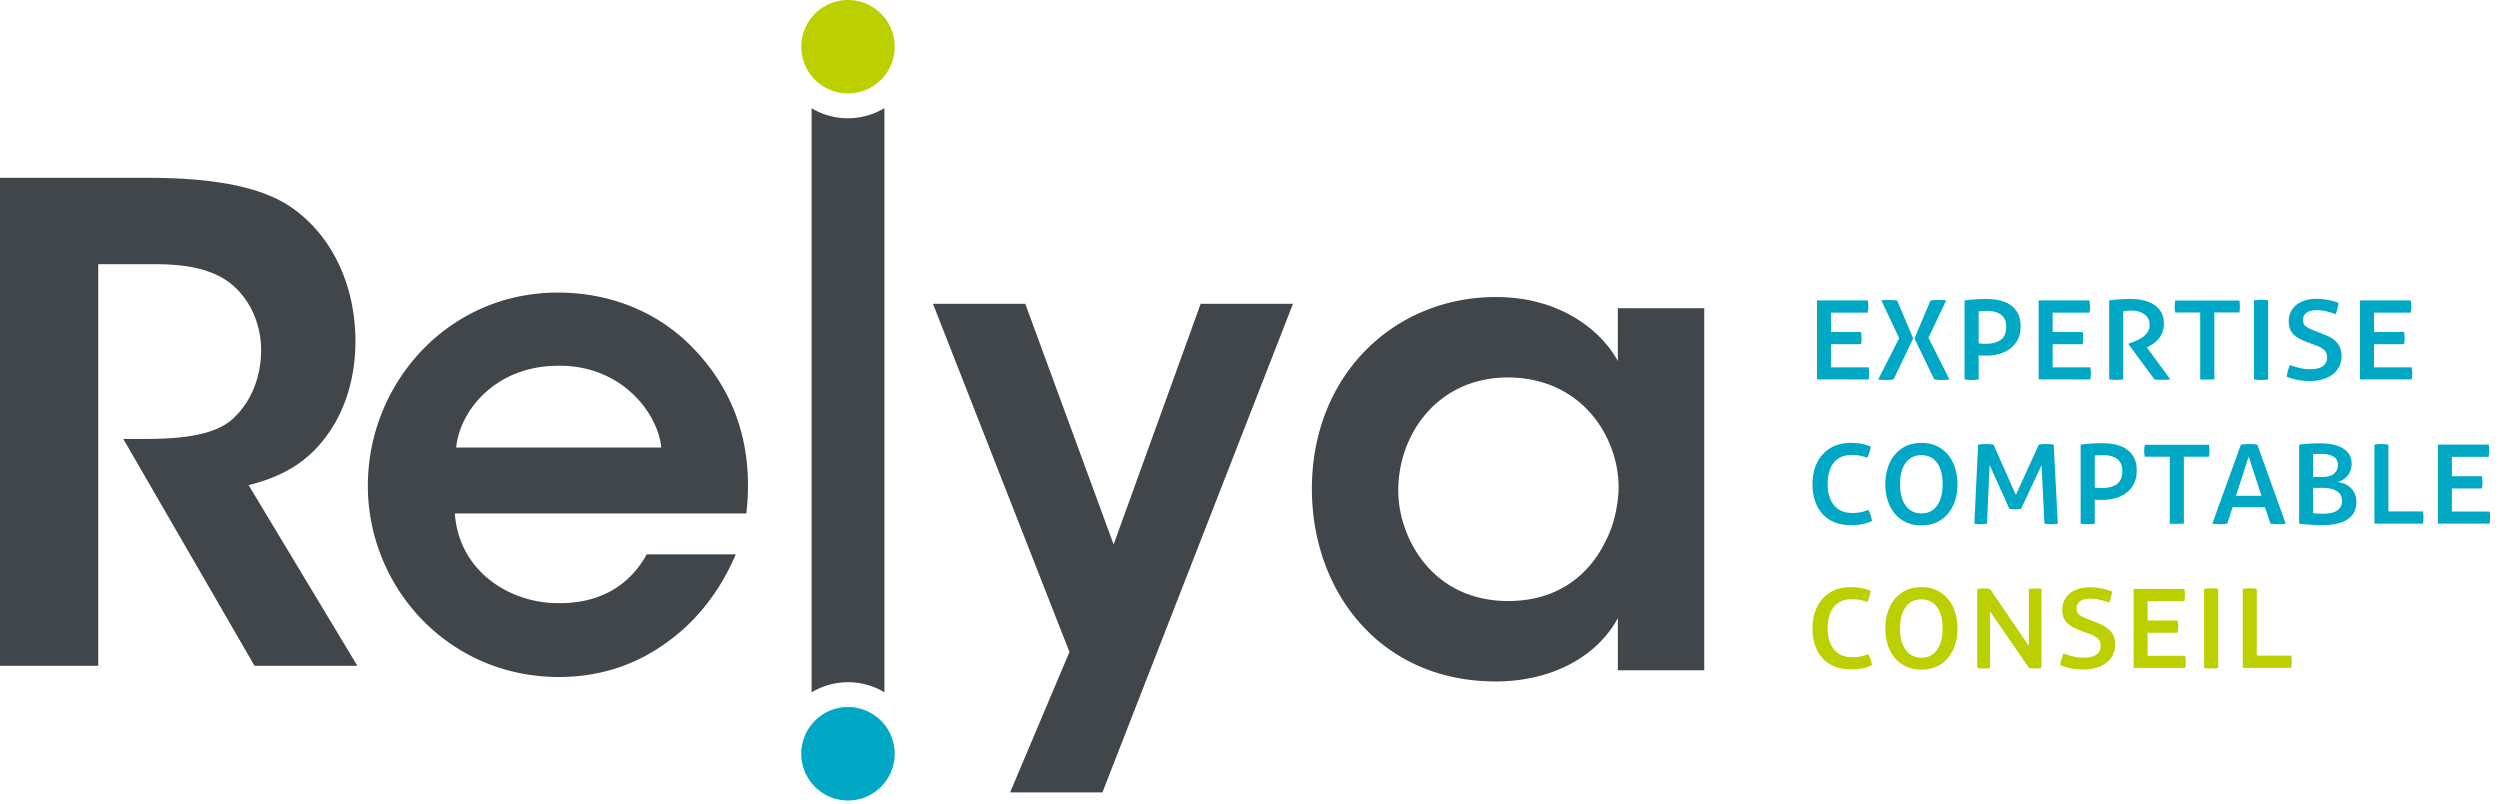
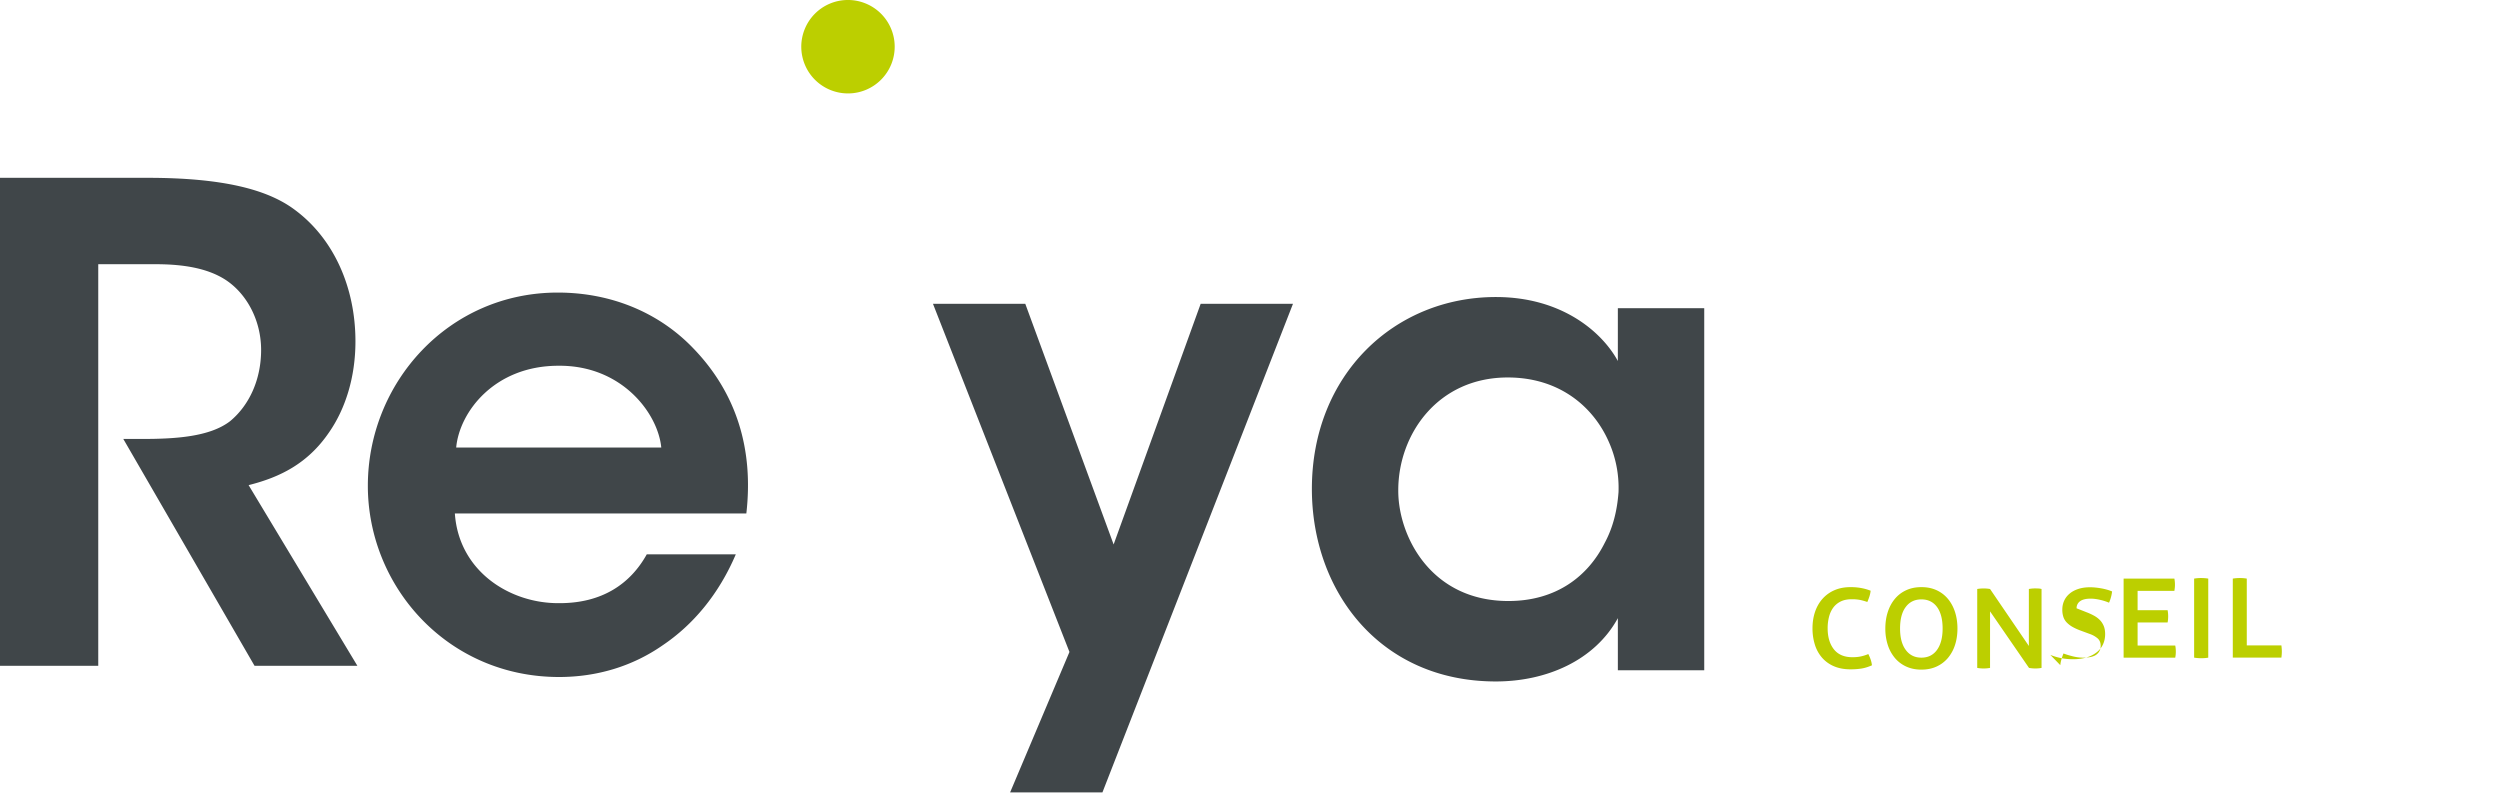
<svg xmlns="http://www.w3.org/2000/svg" width="202" height="65">
  <g fill="none" fill-rule="evenodd">
    <path fill="#404649" d="M0 14.368h11.935c6.127 0 9.644.96 11.775 2.505 3.25 2.344 5.01 6.34 5.01 10.709 0 2.878-.8 5.435-2.132 7.353-1.705 2.504-3.944 3.623-6.501 4.263l8.79 14.599h-8.31L9.963 35.467h1.545c2.61 0 5.434-.16 7.086-1.438 1.545-1.28 2.504-3.356 2.504-5.754 0-2.398-1.172-4.582-2.93-5.701-1.44-.907-3.357-1.226-5.594-1.226H7.939v32.449H0V14.368zM53.431 36.16c-.266-2.77-3.197-6.66-8.312-6.607-5.168 0-7.993 3.73-8.259 6.607h16.571zm-16.678 5.328c.32 4.689 4.477 7.3 8.472 7.247 3.41 0 5.702-1.545 7.033-3.943h7.194c-1.386 3.25-3.463 5.702-5.915 7.352-2.45 1.705-5.328 2.558-8.365 2.558-9.004 0-15.45-7.3-15.45-15.451 0-8.312 6.499-15.611 15.344-15.611 4.369 0 8.205 1.65 10.923 4.475 3.57 3.676 4.902 8.258 4.315 13.373h-23.55zM86.412 52.678L75.383 24.545h7.459l7.139 19.448 7.034-19.448h7.459L89.076 64.027h-7.46zM112.98 39.664c0 3.623 2.61 8.898 8.899 8.898 3.889 0 6.446-2.025 7.778-4.688.692-1.28 1.013-2.665 1.119-4.103a9.115 9.115 0 0 0-.799-4.104c-1.226-2.77-3.943-5.167-8.153-5.167-5.647 0-8.844 4.583-8.844 9.111v.053zm24.723 14.493h-6.98v-4.21c-1.865 3.41-5.755 5.115-9.857 5.115-9.378 0-14.866-7.3-14.866-15.558C106 30.286 112.66 24 120.866 24c5.328 0 8.578 2.823 9.856 5.168v-4.263h6.98v29.252z" />
-     <path fill="#00A8C6" d="M146.812 24.27h4.102a2.477 2.477 0 0 1 .046.478 3.051 3.051 0 0 1-.046.514h-2.972v1.561h2.424c.031.156.046.319.046.49 0 .186-.015.353-.046.5h-2.424v1.866h3.042c.031.147.046.31.046.49a2.542 2.542 0 0 1-.046.49l-4.172-.002v-6.386zm7.877 3.077l1.294-3.065a5.196 5.196 0 0 1 1.27-.011l-1.433 3.018 1.701 3.38a6.262 6.262 0 0 1-.64.035c-.218 0-.416-.016-.595-.047l-1.597-3.31zm-1.235-.023l-1.445-3.053a5.025 5.025 0 0 1 1.282.011l1.294 3.065-1.585 3.31a3.735 3.735 0 0 1-.607.047c-.21 0-.423-.012-.64-.035l1.701-3.345zm6.422.42c.194.023.381.035.56.035.52 0 .928-.105 1.224-.315.295-.21.442-.571.442-1.084 0-.412-.133-.724-.402-.938-.268-.213-.655-.32-1.16-.32-.279 0-.5.01-.664.035v2.587zm-1.141-3.473c.24-.03.514-.059.82-.082.308-.023.62-.035.939-.035.38 0 .74.04 1.078.117.338.078.633.204.886.379.252.175.45.402.594.682.144.279.215.625.215 1.037 0 .412-.075.765-.226 1.06-.152.296-.357.54-.612.734a2.62 2.62 0 0 1-.886.432c-.335.093-.68.14-1.037.14h-.322c-.104 0-.206-.008-.308-.024v1.946a3.278 3.278 0 0 1-.845.035 3.475 3.475 0 0 1-.296-.035v-6.386zm5.99 0h4.101a2.472 2.472 0 0 1 .035.734 2.95 2.95 0 0 1-.035.257h-2.972v1.561h2.424c.031.156.047.319.047.49 0 .186-.016.353-.047.5h-2.424v1.866h3.042c.031.147.047.31.047.49a2.541 2.541 0 0 1-.046.49l-4.173-.002v-6.386zm5.699 0a12.926 12.926 0 0 1 1.747-.117c.366 0 .71.04 1.032.117.322.078.606.196.85.355.245.16.438.366.578.618.14.253.21.554.21.903 0 .257-.038.484-.111.682a1.808 1.808 0 0 1-.286.513c-.117.144-.25.27-.396.379a3.47 3.47 0 0 1-.513.314.34.34 0 0 0-.07.035l1.9 2.587a1.925 1.925 0 0 1-.309.024H174.386c-.102 0-.202-.008-.303-.024l-2.098-2.843v-.047c.186-.062.38-.134.576-.216.199-.081.381-.18.548-.296.167-.117.306-.257.414-.42.11-.164.164-.361.164-.595 0-.357-.137-.637-.408-.839-.273-.202-.634-.303-1.084-.303a4.443 4.443 0 0 0-.641.047v5.512c-.18.024-.361.035-.548.035-.194 0-.389-.011-.582-.035v-6.386zm7.353.979h-2.016a2.166 2.166 0 0 1-.047-.49 2.502 2.502 0 0 1 .047-.478h5.186c.024.156.035.315.035.478 0 .18-.011.342-.035.49h-2.028v5.408h-.28a.258.258 0 0 1-.081.011h-.438a4.89 4.89 0 0 1-.343-.011V25.25zm4.347-.98a3.356 3.356 0 0 1 .571-.046c.1 0 .2.004.298.012.096.008.187.02.273.035v6.386a2.967 2.967 0 0 1-.56.047 3.98 3.98 0 0 1-.309-.012 2.958 2.958 0 0 1-.273-.035v-6.386zm2.645 6.166c.016-.156.047-.313.093-.472.047-.16.102-.317.163-.472.226.085.48.163.764.233.284.07.561.105.833.105.513 0 .877-.089 1.09-.268a.847.847 0 0 0 .32-.676c0-.256-.078-.456-.233-.6a1.932 1.932 0 0 0-.64-.368l-.665-.244c-.28-.1-.517-.206-.71-.315a2.1 2.1 0 0 1-.484-.361 1.2 1.2 0 0 1-.28-.455 1.827 1.827 0 0 1-.088-.594c0-.256.049-.493.146-.71.097-.218.24-.409.431-.572.19-.163.425-.291.705-.385.28-.093.598-.14.956-.14.272 0 .573.03.903.088.33.059.624.142.88.25-.016.148-.045.302-.087.46-.043.16-.095.31-.158.45a4.198 4.198 0 0 0-.71-.228 3.38 3.38 0 0 0-.77-.099c-.388 0-.676.07-.862.21a.674.674 0 0 0-.28.571c0 .241.074.416.222.525.148.109.342.21.582.303l.828.326c.202.078.392.165.57.262.18.098.337.214.473.35.135.136.242.297.32.483.078.187.116.408.116.665 0 .295-.056.567-.168.816a1.74 1.74 0 0 1-.501.64 2.46 2.46 0 0 1-.81.42c-.32.101-.688.152-1.108.152a4.86 4.86 0 0 1-.985-.094 5.094 5.094 0 0 1-.856-.256m5.92-6.165h4.102a2.471 2.471 0 0 1 .035.734c-.008.086-.02.171-.035.257h-2.972v1.561h2.424c.03.156.046.319.046.49 0 .186-.015.353-.046.5h-2.424v1.866h3.042c.03.147.046.31.046.49 0 .084-.004.168-.011.25-.008.08-.02.16-.035.238h-4.172v-6.386zm-39.81 12.715a4.92 4.92 0 0 0-.577-.164 3.426 3.426 0 0 0-.693-.058c-.342 0-.636.06-.88.181-.245.12-.444.285-.6.495-.156.21-.27.459-.344.746a3.668 3.668 0 0 0-.111.92c0 .716.17 1.284.507 1.708.338.424.838.635 1.497.635.25 0 .474-.021.677-.064.201-.043.404-.106.605-.192.079.155.142.307.193.454.05.148.083.3.1.455-.296.132-.578.22-.846.262-.269.043-.561.064-.88.064-.513 0-.961-.084-1.346-.25a2.656 2.656 0 0 1-.962-.694 2.921 2.921 0 0 1-.576-1.049 4.356 4.356 0 0 1-.193-1.328c0-.474.069-.913.204-1.317.136-.404.336-.756.6-1.055a2.75 2.75 0 0 1 .968-.7c.38-.166.816-.25 1.305-.25.31 0 .6.026.868.076.269.05.52.122.753.215a2.372 2.372 0 0 1-.088.431c-.044.14-.103.3-.18.479m4.369 4.498c.536 0 .956-.207 1.259-.624.302-.415.455-.992.455-1.73 0-.753-.153-1.334-.455-1.743-.303-.407-.723-.611-1.26-.611-.535 0-.957.204-1.263.611-.308.409-.46.99-.46 1.743 0 .738.152 1.315.46 1.73.306.417.728.624 1.264.624m0 .968c-.459 0-.869-.084-1.23-.251a2.605 2.605 0 0 1-.914-.693 3.125 3.125 0 0 1-.572-1.05 4.269 4.269 0 0 1-.198-1.328c0-.482.067-.926.198-1.334.133-.409.323-.762.572-1.061.248-.299.553-.532.915-.699.36-.168.77-.25 1.229-.25.458 0 .869.082 1.23.25.36.167.665.4.914.699.249.3.44.652.572 1.06.131.409.197.853.197 1.335 0 .481-.066.924-.197 1.329a3.125 3.125 0 0 1-.572 1.049 2.613 2.613 0 0 1-.914.693c-.361.167-.772.25-1.23.25m4.58-6.526a3.985 3.985 0 0 1 .63-.046 3.993 3.993 0 0 1 .618.046l1.806 4.067 1.852-4.067c.078-.015.17-.027.274-.035a4.202 4.202 0 0 1 .927.035l.338 6.386a3.48 3.48 0 0 1-.834.036 2.338 2.338 0 0 1-.25-.036l-.233-4.72-1.654 3.52a2.471 2.471 0 0 1-.945 0l-1.597-3.543-.21 4.743a2.994 2.994 0 0 1-.5.047c-.094 0-.185-.004-.274-.011a2.308 2.308 0 0 1-.25-.036l.303-6.386zm9.428 3.473c.194.023.381.035.56.035.52 0 .928-.105 1.224-.315.295-.21.443-.57.443-1.084 0-.412-.135-.724-.403-.938-.268-.213-.654-.32-1.159-.32-.28 0-.501.011-.665.035v2.587zm-1.141-3.473c.24-.031.514-.058.82-.082.308-.023.62-.035.94-.035.38 0 .74.04 1.077.117.338.078.633.204.886.379.252.175.45.402.594.682.144.28.216.625.216 1.037 0 .412-.076.766-.227 1.06a2.13 2.13 0 0 1-.612.734 2.62 2.62 0 0 1-.886.432c-.335.093-.68.14-1.037.14h-.321c-.105 0-.207-.008-.309-.023v1.945a3.238 3.238 0 0 1-.844.035 3.165 3.165 0 0 1-.297-.035v-6.386zm7.202.979H173.3a2.165 2.165 0 0 1-.047-.49 2.51 2.51 0 0 1 .047-.477h5.186c.024.155.035.314.035.478 0 .179-.011.341-.035.489h-2.028v5.408h-.28a.258.258 0 0 1-.081.011h-.438a4.89 4.89 0 0 1-.342-.011v-5.408zm7.412 3.158l-1.038-3.17-1.026 3.17h2.064zm-1.666-4.137a5.741 5.741 0 0 1 .688-.046c.084 0 .19.004.314.011.124.008.233.02.325.035l2.296 6.386c-.062.016-.159.028-.29.035a4.44 4.44 0 0 1-.944-.035l-.444-1.328h-2.622l-.42 1.328a4.77 4.77 0 0 1-.653.047 3.293 3.293 0 0 1-.558-.047l2.308-6.386zm5.826 5.536c.1.015.233.027.395.035.164.008.308.012.432.012.21 0 .408-.018.594-.053a1.47 1.47 0 0 0 .484-.175.91.91 0 0 0 .32-.32.932.932 0 0 0 .117-.478c0-.366-.14-.633-.42-.805-.28-.17-.653-.256-1.119-.256h-.803v2.04zm.757-2.926c.412 0 .725-.087.939-.262a.866.866 0 0 0 .32-.705c0-.302-.12-.528-.361-.675-.241-.148-.595-.222-1.061-.222-.1 0-.208.002-.32.006a1.57 1.57 0 0 0-.274.029v1.83h.757zm-1.876-2.61c.202-.03.455-.056.757-.076.303-.019.626-.029.967-.029.365 0 .704.033 1.015.1.31.065.576.167.798.302.221.137.394.305.518.507s.186.443.186.723c0 .404-.112.736-.337.996-.226.26-.493.426-.805.495.187.024.372.073.554.146a1.536 1.536 0 0 1 .839.793c.09.19.134.413.134.67 0 .342-.069.631-.204.868-.136.237-.326.431-.57.583-.245.152-.535.26-.869.326a5.642 5.642 0 0 1-1.084.1c-.132 0-.277-.003-.437-.007a9.904 9.904 0 0 1-.489-.023l-.501-.035a5.719 5.719 0 0 1-.472-.052v-6.387zm6.083 0a3.64 3.64 0 0 1 1.13 0v5.396h2.798c.022.179.035.342.035.49 0 .163-.013.33-.035.5h-3.928v-6.386zm5.128 0h4.102a2.471 2.471 0 0 1 .035.734c-.009.086-.02.171-.035.257h-2.972v1.561h2.424c.03.156.046.319.046.49 0 .186-.015.353-.046.501h-2.424v1.865h3.042c.03.147.046.31.046.49a2.652 2.652 0 0 1-.046.49l-4.172-.002v-6.386z" />
-     <path fill="#BCCF00" d="M150.88 48.64a5.003 5.003 0 0 0-.578-.164 3.426 3.426 0 0 0-.693-.057c-.342 0-.636.06-.88.18-.245.12-.444.286-.6.495-.156.21-.27.459-.344.746a3.668 3.668 0 0 0-.111.92c0 .716.17 1.285.507 1.708.338.424.838.635 1.497.635.25 0 .474-.02.677-.064.201-.042.404-.106.605-.192.079.155.142.307.193.455.05.147.083.299.1.454-.296.132-.578.22-.846.262-.269.043-.561.064-.88.064-.513 0-.961-.084-1.346-.25a2.652 2.652 0 0 1-.962-.694 2.923 2.923 0 0 1-.576-1.048 4.361 4.361 0 0 1-.193-1.33c0-.473.069-.912.204-1.316.136-.404.336-.755.6-1.055a2.75 2.75 0 0 1 .968-.699c.38-.167.816-.25 1.305-.25.31 0 .6.025.868.075.269.05.52.122.753.216a2.383 2.383 0 0 1-.088.43c-.044.14-.103.3-.18.479m4.369 4.498c.536 0 .956-.207 1.259-.624.302-.415.455-.991.455-1.73 0-.753-.153-1.334-.455-1.742-.303-.408-.723-.612-1.26-.612-.535 0-.957.204-1.263.612-.308.408-.46.989-.46 1.742 0 .739.152 1.315.46 1.73.306.417.728.624 1.264.624m0 .968c-.459 0-.869-.084-1.23-.251a2.605 2.605 0 0 1-.914-.693 3.125 3.125 0 0 1-.572-1.05 4.265 4.265 0 0 1-.198-1.328c0-.481.067-.926.198-1.334.133-.408.323-.761.572-1.06.248-.3.553-.533.915-.7.36-.167.77-.25 1.229-.25.458 0 .869.083 1.23.25.36.167.665.4.914.7.249.299.44.652.572 1.06.131.408.197.853.197 1.334 0 .482-.066.925-.197 1.329a3.125 3.125 0 0 1-.572 1.049 2.613 2.613 0 0 1-.914.693c-.361.167-.772.25-1.23.25m4.51-6.514a3.07 3.07 0 0 1 1.037 0l3.136 4.603v-4.603a2.612 2.612 0 0 1 .524-.046c.131 0 .237.004.315.01.077.01.14.02.186.036v6.375a1.81 1.81 0 0 1-.238.035 2.876 2.876 0 0 1-.776-.035l-3.147-4.569v4.569a2.807 2.807 0 0 1-.524.047c-.086 0-.173-.005-.262-.012a2.222 2.222 0 0 1-.25-.035V47.59zm6.713 6.153c.015-.155.046-.312.093-.472.047-.159.101-.316.163-.472.225.086.48.163.763.233.284.07.562.105.834.105.512 0 .876-.089 1.09-.267a.846.846 0 0 0 .32-.677c0-.256-.078-.456-.233-.6a1.916 1.916 0 0 0-.641-.367l-.664-.245c-.28-.1-.517-.205-.712-.314a2.087 2.087 0 0 1-.483-.362 1.192 1.192 0 0 1-.28-.454 1.83 1.83 0 0 1-.087-.594c0-.257.049-.494.146-.711.097-.218.24-.408.431-.571.19-.164.425-.292.705-.385.28-.094.598-.14.955-.14.272 0 .574.03.904.087.33.06.623.142.88.251-.016.147-.045.301-.088.46a3.05 3.05 0 0 1-.158.449 4.18 4.18 0 0 0-.71-.227c-.28-.066-.536-.1-.769-.1-.389 0-.676.07-.863.21a.675.675 0 0 0-.28.571c0 .241.074.416.222.525.148.109.342.21.583.303l.827.326c.202.078.392.165.571.263.18.097.337.213.473.349.135.136.241.297.32.484.078.187.116.408.116.664 0 .296-.056.567-.168.816-.113.249-.28.463-.502.641a2.47 2.47 0 0 1-.81.42c-.318.1-.687.15-1.107.15a4.825 4.825 0 0 1-1.841-.349m5.92-6.165h4.103a2.62 2.62 0 0 1 .035.734c-.009.086-.02.172-.035.257h-2.972v1.561h2.424c.03.156.046.32.046.49 0 .186-.016.354-.046.502h-2.424v1.864h3.042c.03.148.046.31.046.49a2.52 2.52 0 0 1-.046.49l-4.172-.001v-6.387zm5.7 0a3.4 3.4 0 0 1 .57-.046 3.645 3.645 0 0 1 .57.046v6.387a2.693 2.693 0 0 1-.272.035 3.698 3.698 0 0 1-.869-.035v-6.387zm3.123 0a3.648 3.648 0 0 1 .856-.035c.097.008.188.02.274.035v5.396h2.797c.022.179.035.342.035.49 0 .163-.013.33-.035.5h-3.927V47.58zM69.924.273a3.768 3.768 0 0 0-4.909 2.096A3.774 3.774 0 1 0 69.924.273" />
-     <path fill="#00A8C6" d="M69.924 57.402a3.768 3.768 0 0 0-4.909 2.096 3.774 3.774 0 1 0 4.909-2.096" />
-     <path fill="#404649" d="M66.364 9.14a5.76 5.76 0 0 1-.788-.397V55.94a5.758 5.758 0 0 1 2.943-.817c.738 0 1.463.14 2.152.417.278.112.538.248.788.397V8.74a5.761 5.761 0 0 1-2.942.817c-.74 0-1.463-.14-2.153-.417" />
+     <path fill="#BCCF00" d="M150.88 48.64a5.003 5.003 0 0 0-.578-.164 3.426 3.426 0 0 0-.693-.057c-.342 0-.636.06-.88.18-.245.12-.444.286-.6.495-.156.21-.27.459-.344.746a3.668 3.668 0 0 0-.111.92c0 .716.17 1.285.507 1.708.338.424.838.635 1.497.635.25 0 .474-.02.677-.064.201-.042.404-.106.605-.192.079.155.142.307.193.455.05.147.083.299.1.454-.296.132-.578.22-.846.262-.269.043-.561.064-.88.064-.513 0-.961-.084-1.346-.25a2.652 2.652 0 0 1-.962-.694 2.923 2.923 0 0 1-.576-1.048 4.361 4.361 0 0 1-.193-1.33c0-.473.069-.912.204-1.316.136-.404.336-.755.6-1.055a2.75 2.75 0 0 1 .968-.699c.38-.167.816-.25 1.305-.25.31 0 .6.025.868.075.269.05.52.122.753.216a2.383 2.383 0 0 1-.088.43c-.044.14-.103.3-.18.479m4.369 4.498c.536 0 .956-.207 1.259-.624.302-.415.455-.991.455-1.73 0-.753-.153-1.334-.455-1.742-.303-.408-.723-.612-1.26-.612-.535 0-.957.204-1.263.612-.308.408-.46.989-.46 1.742 0 .739.152 1.315.46 1.73.306.417.728.624 1.264.624m0 .968c-.459 0-.869-.084-1.23-.251a2.605 2.605 0 0 1-.914-.693 3.125 3.125 0 0 1-.572-1.05 4.265 4.265 0 0 1-.198-1.328c0-.481.067-.926.198-1.334.133-.408.323-.761.572-1.06.248-.3.553-.533.915-.7.36-.167.77-.25 1.229-.25.458 0 .869.083 1.23.25.36.167.665.4.914.7.249.299.44.652.572 1.06.131.408.197.853.197 1.334 0 .482-.066.925-.197 1.329a3.125 3.125 0 0 1-.572 1.049 2.613 2.613 0 0 1-.914.693c-.361.167-.772.25-1.23.25m4.51-6.514a3.07 3.07 0 0 1 1.037 0l3.136 4.603v-4.603a2.612 2.612 0 0 1 .524-.046c.131 0 .237.004.315.01.077.01.14.02.186.036v6.375a1.81 1.81 0 0 1-.238.035 2.876 2.876 0 0 1-.776-.035l-3.147-4.569v4.569a2.807 2.807 0 0 1-.524.047c-.086 0-.173-.005-.262-.012a2.222 2.222 0 0 1-.25-.035V47.59zm6.713 6.153c.015-.155.046-.312.093-.472.047-.159.101-.316.163-.472.225.086.48.163.763.233.284.07.562.105.834.105.512 0 .876-.089 1.09-.267a.846.846 0 0 0 .32-.677c0-.256-.078-.456-.233-.6a1.916 1.916 0 0 0-.641-.367l-.664-.245c-.28-.1-.517-.205-.712-.314a2.087 2.087 0 0 1-.483-.362 1.192 1.192 0 0 1-.28-.454 1.83 1.83 0 0 1-.087-.594c0-.257.049-.494.146-.711.097-.218.24-.408.431-.571.19-.164.425-.292.705-.385.28-.094.598-.14.955-.14.272 0 .574.03.904.087.33.06.623.142.88.251-.016.147-.045.301-.088.46a3.05 3.05 0 0 1-.158.449 4.18 4.18 0 0 0-.71-.227c-.28-.066-.536-.1-.769-.1-.389 0-.676.07-.863.21a.675.675 0 0 0-.28.571l.827.326c.202.078.392.165.571.263.18.097.337.213.473.349.135.136.241.297.32.484.078.187.116.408.116.664 0 .296-.056.567-.168.816-.113.249-.28.463-.502.641a2.47 2.47 0 0 1-.81.42c-.318.1-.687.15-1.107.15a4.825 4.825 0 0 1-1.841-.349m5.92-6.165h4.103a2.62 2.62 0 0 1 .035.734c-.009.086-.02.172-.035.257h-2.972v1.561h2.424c.03.156.046.32.046.49 0 .186-.016.354-.046.502h-2.424v1.864h3.042c.03.148.046.31.046.49a2.52 2.52 0 0 1-.046.49l-4.172-.001v-6.387zm5.7 0a3.4 3.4 0 0 1 .57-.046 3.645 3.645 0 0 1 .57.046v6.387a2.693 2.693 0 0 1-.272.035 3.698 3.698 0 0 1-.869-.035v-6.387zm3.123 0a3.648 3.648 0 0 1 .856-.035c.097.008.188.02.274.035v5.396h2.797c.022.179.035.342.035.49 0 .163-.013.33-.035.5h-3.927V47.58zM69.924.273a3.768 3.768 0 0 0-4.909 2.096A3.774 3.774 0 1 0 69.924.273" />
  </g>
</svg>